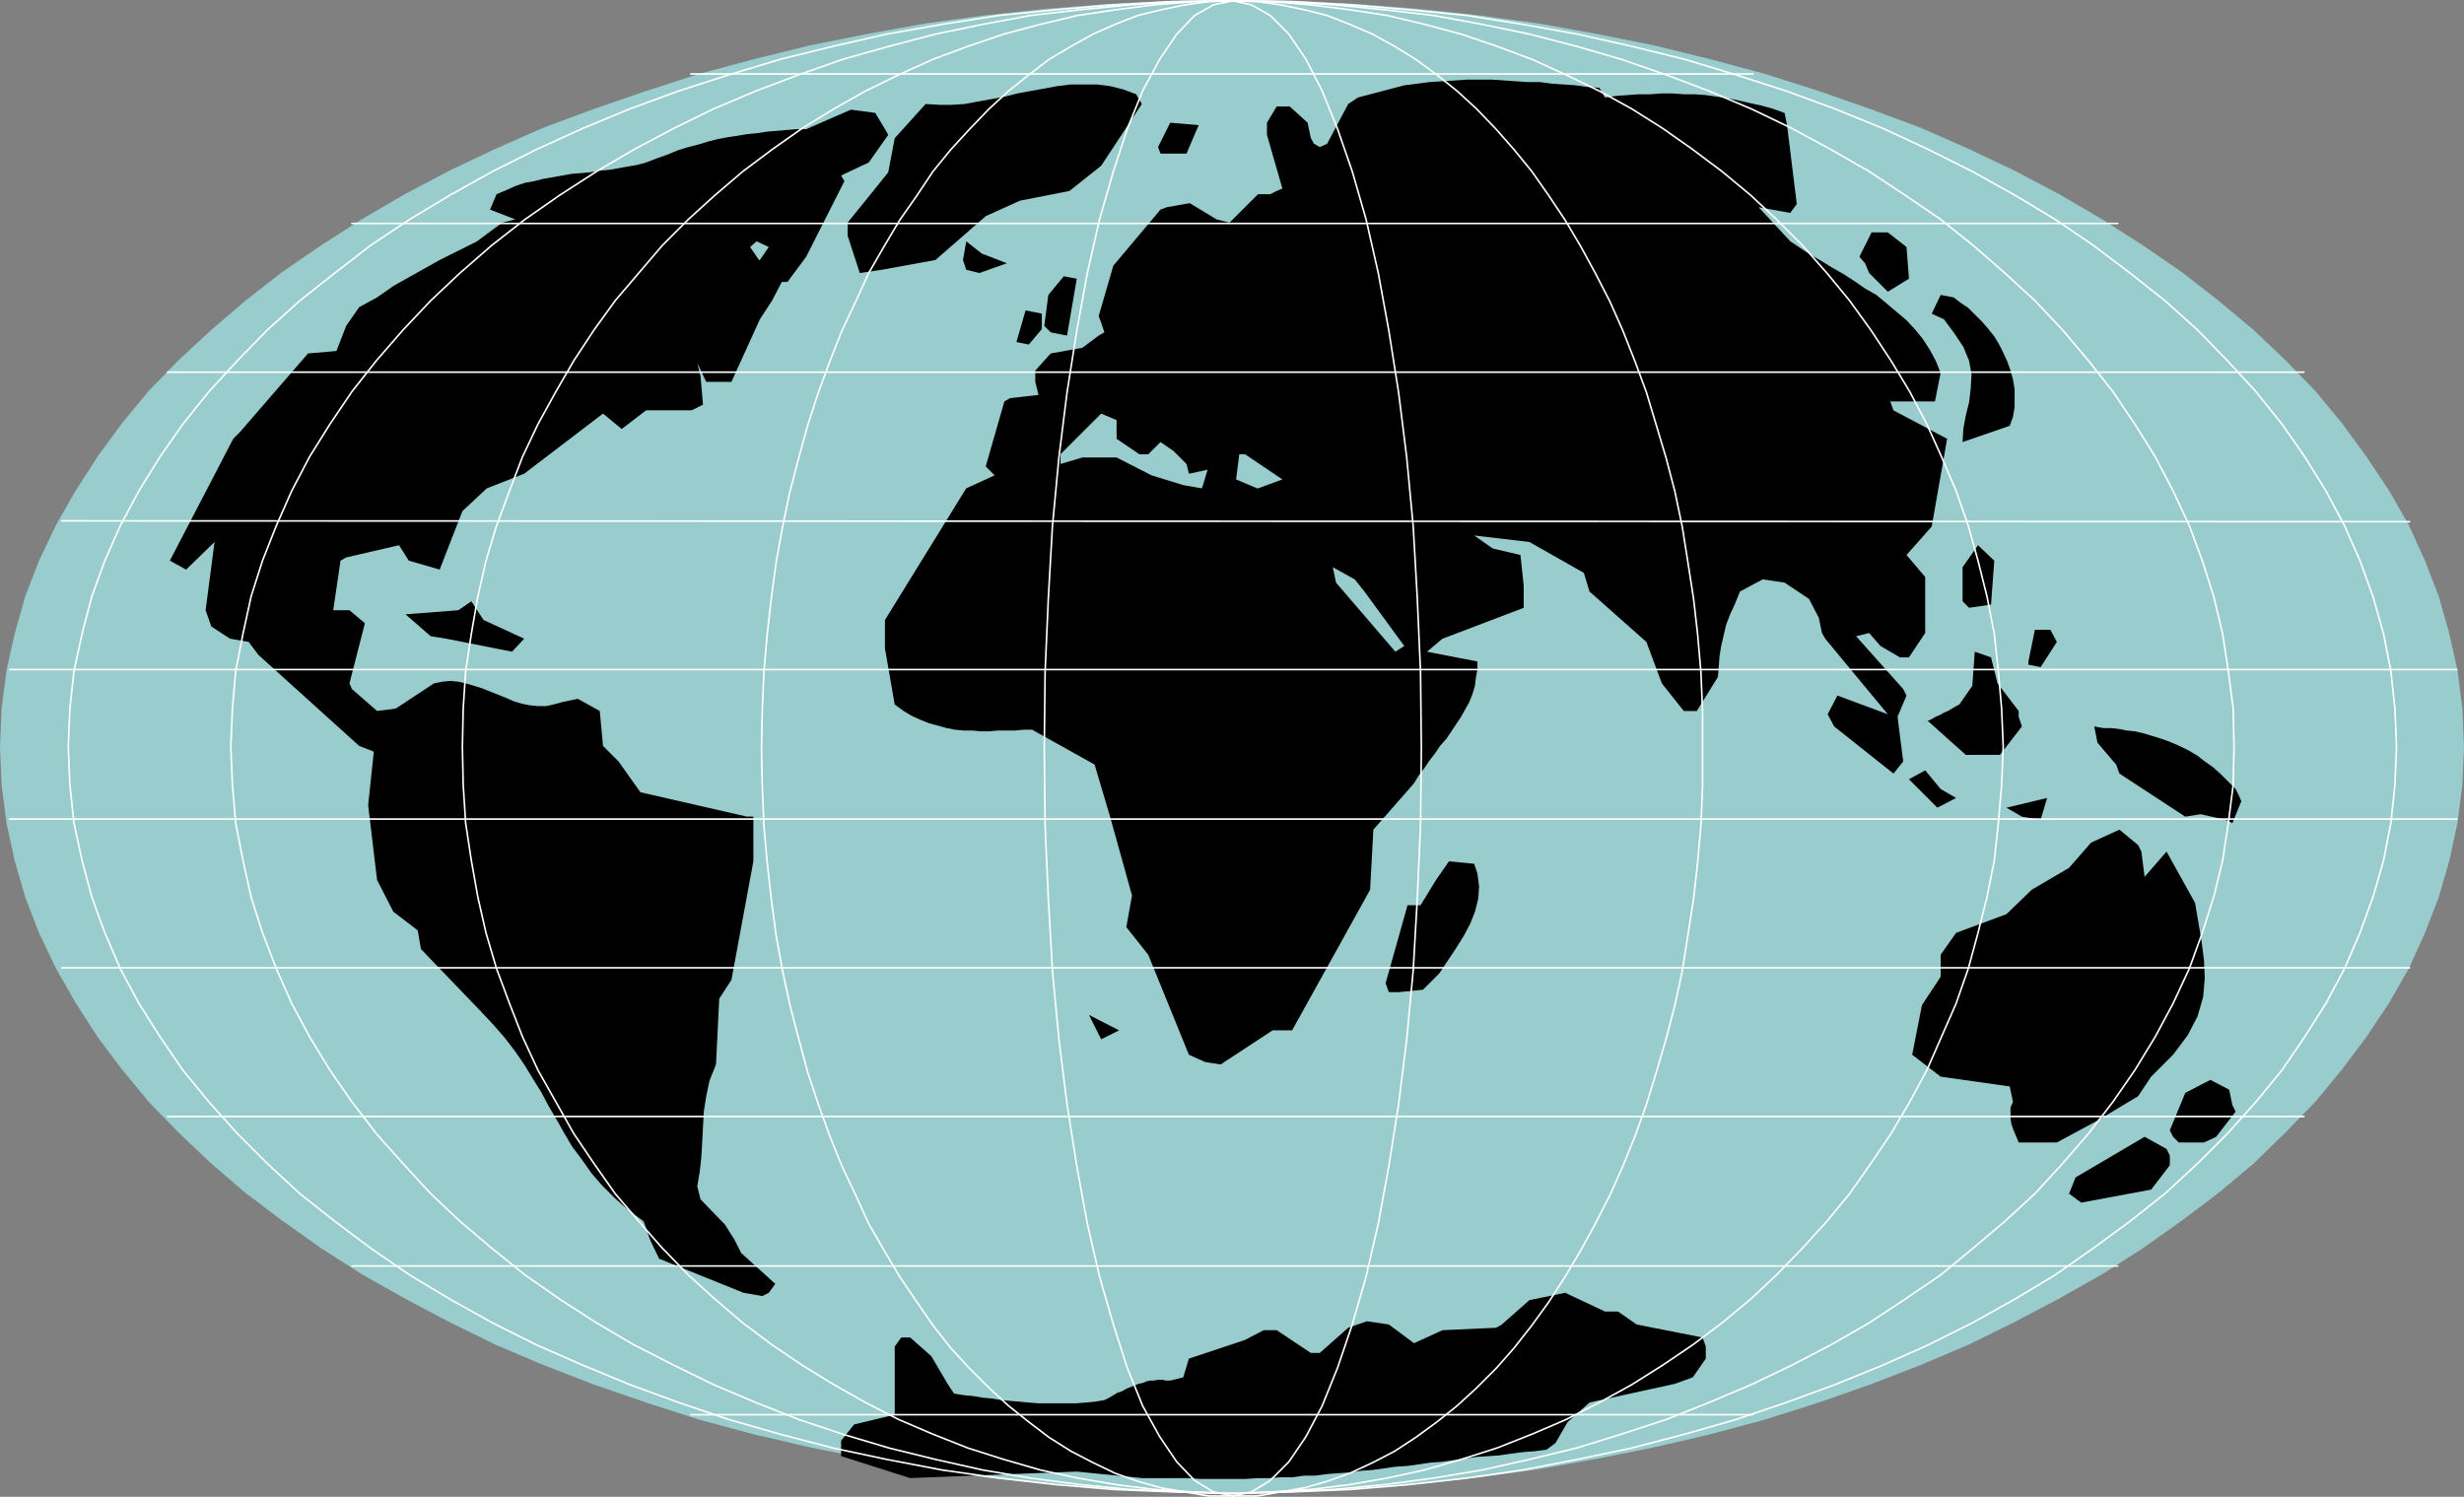
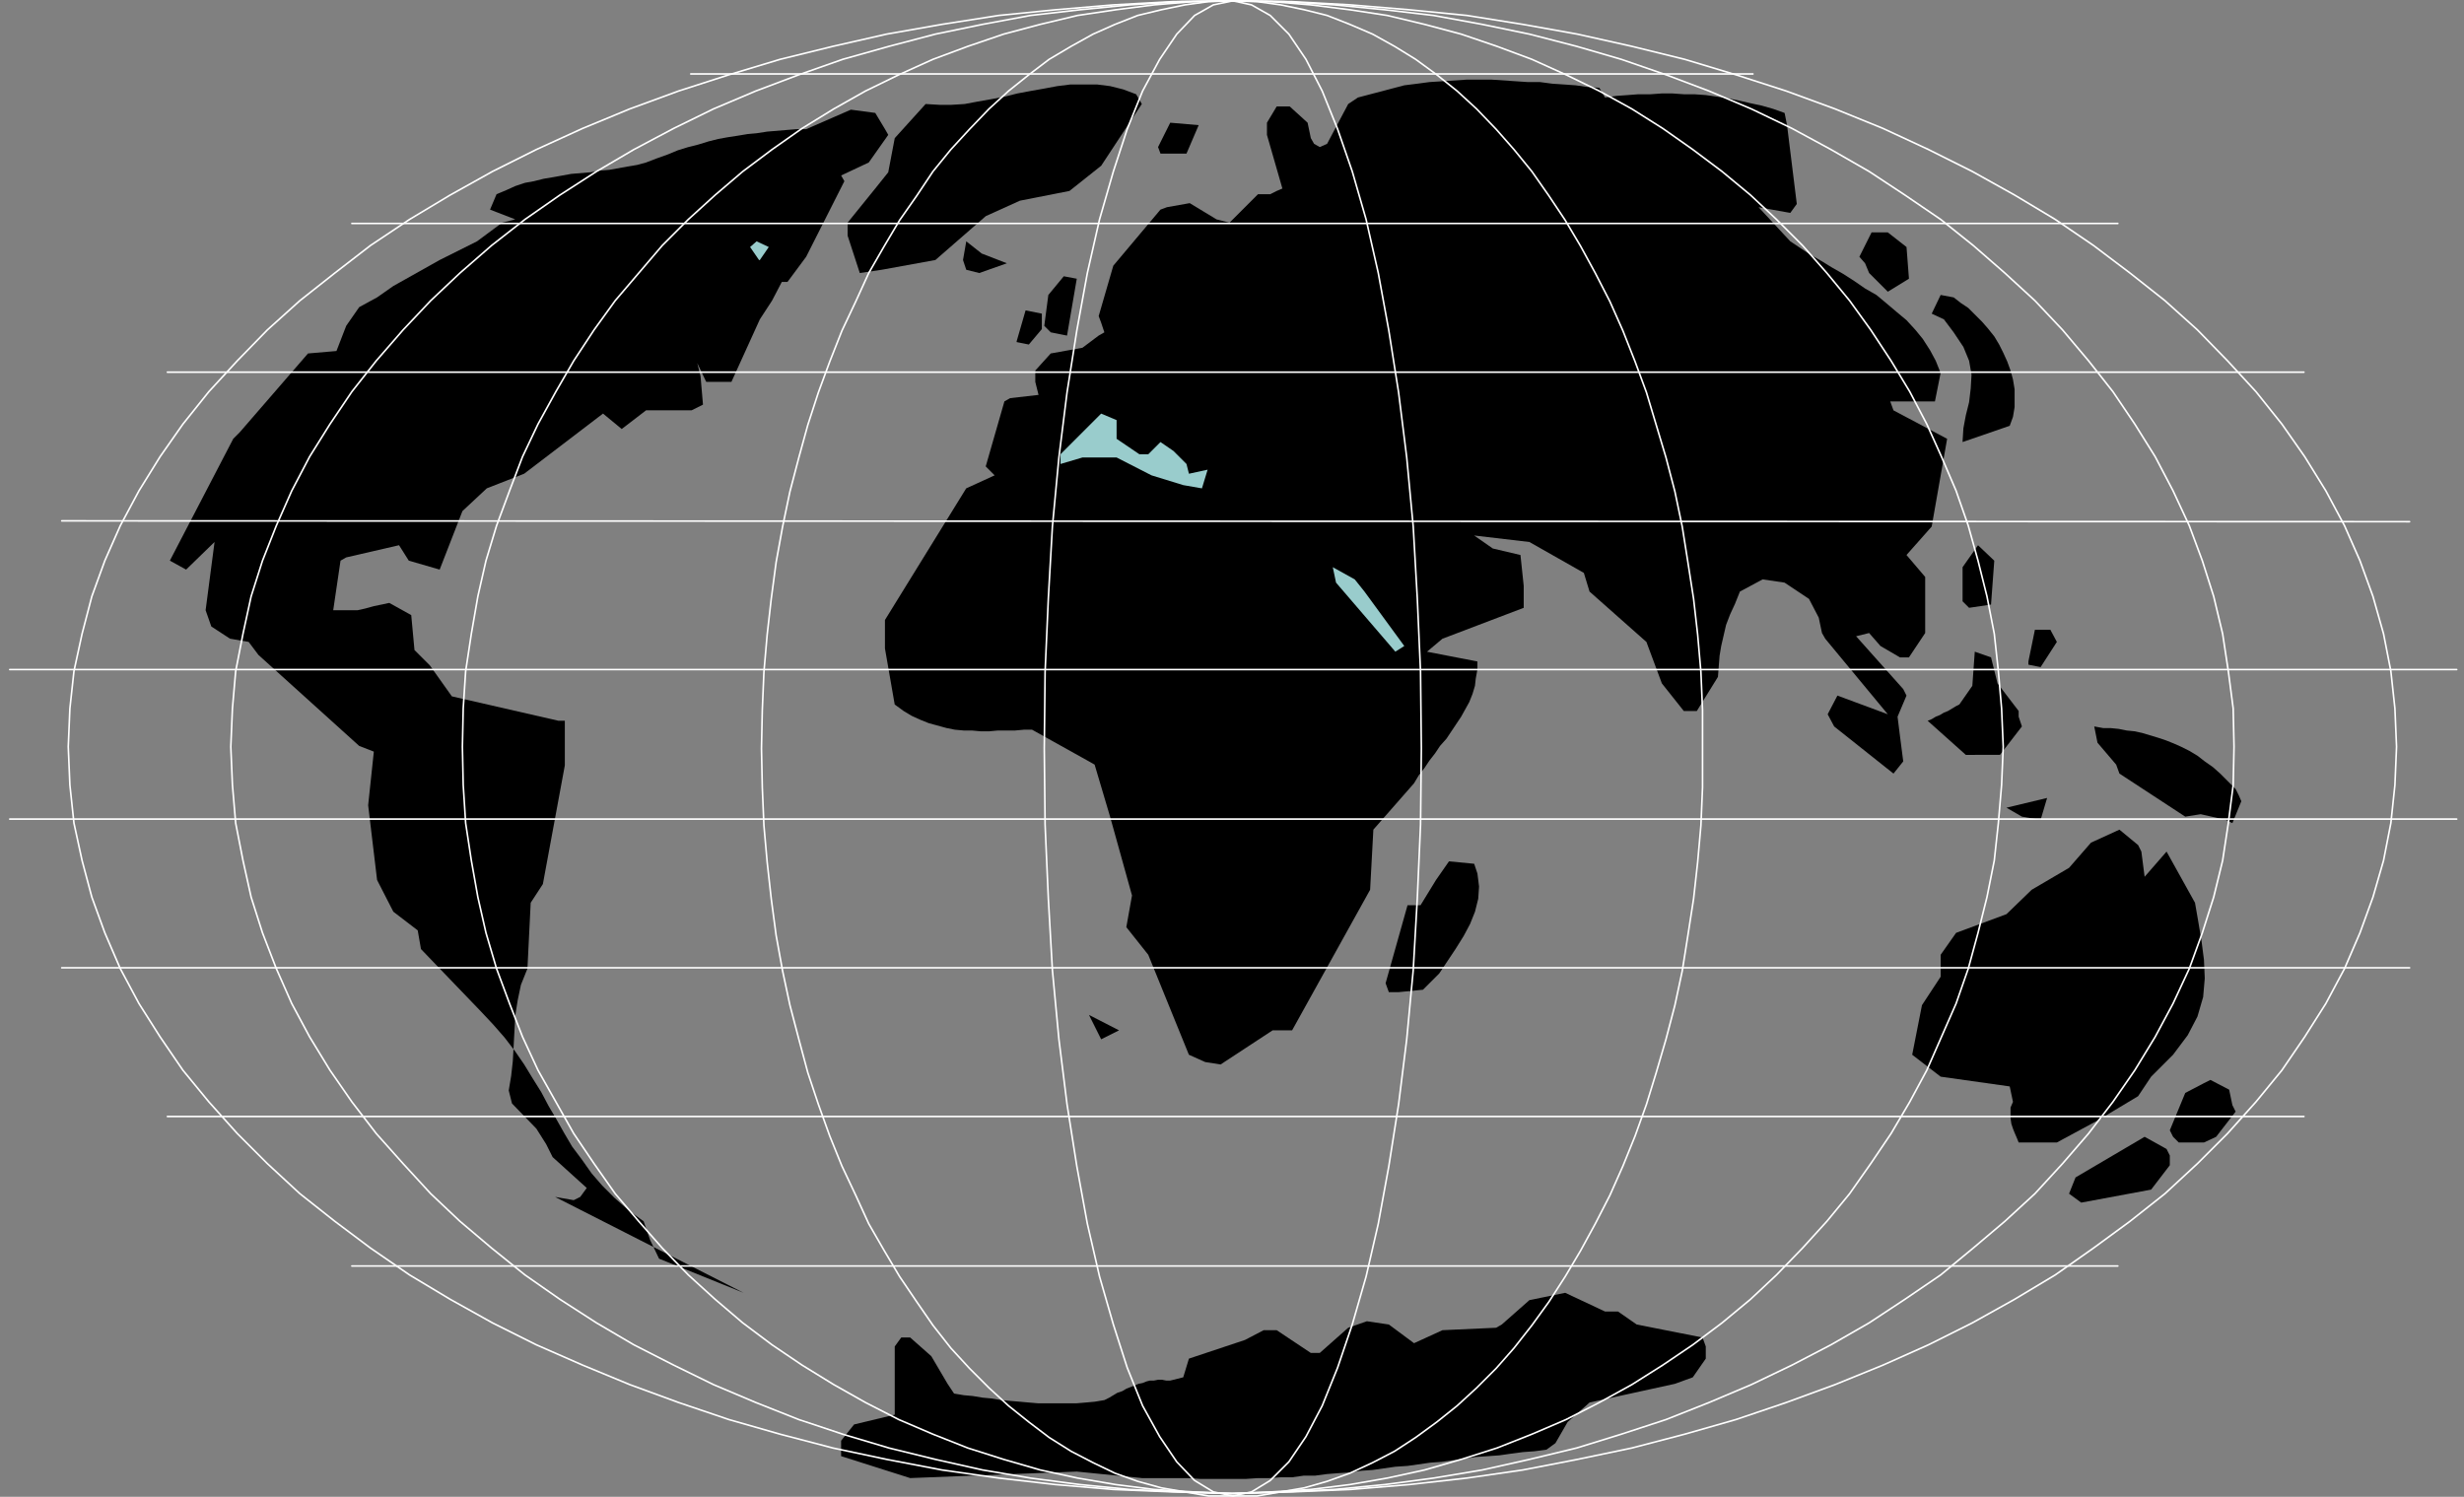
<svg xmlns="http://www.w3.org/2000/svg" xmlns:ns1="http://sodipodi.sourceforge.net/DTD/sodipodi-0.dtd" xmlns:ns2="http://www.inkscape.org/namespaces/inkscape" version="1.0" width="129.638mm" height="78.756mm" id="svg43" ns1:docname="Globe 04.wmf">
  <rect width="100%" height="100%" fill="#808080" stroke="none" />
  <ns1:namedview id="namedview43" pagecolor="#ffffff" bordercolor="#000000" borderopacity="0.25" ns2:showpageshadow="2" ns2:pageopacity="0.0" ns2:pagecheckerboard="0" ns2:deskcolor="#d1d1d1" ns2:document-units="mm" />
  <defs id="defs1">
    <pattern id="WMFhbasepattern" patternUnits="userSpaceOnUse" width="6" height="6" x="0" y="0" />
  </defs>
-   <path style="fill:#99cccc;fill-opacity:1;fill-rule:evenodd;stroke:none" d="M 244.985,3.6248918e-6 257.59,0.162 l 12.443,0.646 12.12,0.97 12.12,1.293 11.797,1.616 11.635,2.101 11.312,2.262 11.15,2.747 10.827,2.909 10.666,3.394 10.181,3.555 10.019,3.717 9.534,4.202 9.211,4.363 8.888,4.686 8.565,5.009 8.08,5.171 7.757,5.333 7.272,5.656 6.949,5.817 6.302,5.979 5.979,6.141 5.333,6.464 4.848,6.625 4.525,6.787 3.878,6.787 3.232,7.11 2.747,7.11 2.101,7.433 1.616,7.272 0.97,7.595 0.323,7.595 -0.323,7.595 -0.97,7.595 -1.616,7.433 -2.101,7.272 -2.747,7.11 -3.232,7.11 -3.878,6.787 -4.525,6.787 -4.848,6.464 -5.333,6.464 -5.979,6.141 -6.302,6.141 -6.949,5.817 -7.272,5.494 -7.757,5.494 -8.08,5.171 -8.565,4.848 -8.888,4.686 -9.211,4.525 -9.534,4.04 -10.019,3.878 -10.181,3.555 -10.666,3.394 -10.827,2.909 -11.15,2.586 -11.312,2.262 -11.635,2.101 -11.797,1.616 -12.12,1.293 -12.12,0.97 -12.443,0.646 -12.605,0.162 -12.605,-0.162 -12.443,-0.646 -12.12,-0.97 -12.12,-1.293 -11.797,-1.616 -11.635,-2.101 -11.312,-2.262 -11.15,-2.586 -10.827,-2.909 -10.504,-3.394 -10.342,-3.555 -10.019,-3.878 -9.534,-4.04 -9.211,-4.525 -8.888,-4.686 -8.565,-4.848 -8.08,-5.171 -7.757,-5.494 -7.272,-5.494 -6.787,-5.817 -6.464,-6.141 -5.979,-6.141 -5.333,-6.464 -4.848,-6.464 -4.363,-6.787 -3.878,-6.787 L 7.757,185.512 5.01,178.402 2.909,171.13 1.293,163.697 0.323,156.102 0,148.507 l 0.323,-7.595 0.97,-7.595 1.616,-7.272 2.101,-7.433 2.747,-7.11 3.394,-7.11 3.878,-6.787 4.363,-6.787 4.848,-6.625 5.333,-6.464 5.979,-6.141 6.464,-5.979 6.787,-5.817 7.272,-5.656 7.757,-5.333 8.08,-5.171 8.565,-5.009 8.888,-4.686 9.211,-4.363 9.534,-4.202 10.019,-3.717 10.342,-3.555 10.504,-3.394 10.827,-2.909 L 160.953,9.049 172.265,6.787 183.901,4.686 195.697,3.07 207.817,1.778 219.937,0.808 232.381,0.162 244.985,3.6248918e-6 Z" id="path1" />
  <path style="fill:#000000;fill-opacity:1;fill-rule:evenodd;stroke:none" d="m 227.048,293.943 -12.928,-1.293 -33.128,1.293 -13.736,-4.363 v -3.07 l 2.586,-3.232 8.08,-1.939 v -13.574 l 1.293,-1.778 h 1.778 l 4.202,3.717 3.232,5.494 1.293,1.939 1.939,0.323 1.778,0.162 1.939,0.323 1.778,0.162 1.939,0.323 1.778,0.162 1.939,0.162 1.778,0.162 1.939,0.162 h 1.939 1.778 1.939 1.778 l 1.939,-0.162 1.778,-0.162 1.939,-0.323 0.97,-0.485 0.808,-0.485 0.808,-0.485 0.97,-0.323 0.808,-0.485 0.808,-0.323 0.808,-0.323 0.808,-0.323 0.808,-0.162 0.808,-0.323 0.646,-0.162 h 0.808 l 0.808,-0.162 h 0.808 l 0.808,0.162 h 0.808 l 2.586,-0.646 1.131,-3.717 11.15,-3.717 3.717,-1.939 h 2.586 l 6.787,4.525 h 1.778 l 5.656,-5.009 3.717,-1.293 4.363,0.646 5.01,3.717 5.656,-2.586 10.666,-0.485 1.131,-0.646 5.494,-4.848 7.11,-1.454 7.918,3.717 h 2.586 l 3.717,2.586 13.09,2.586 0.646,1.778 v 2.424 l -2.586,3.717 -3.555,1.293 -16.968,3.717 -4.363,3.878 -2.424,4.202 -1.778,1.293 -2.424,0.323 -2.262,0.162 -2.424,0.323 -2.262,0.323 -2.262,0.162 -2.424,0.162 -2.262,0.323 -2.262,0.323 -2.262,0.323 -2.262,0.162 -2.262,0.323 -2.262,0.323 -2.424,0.162 -2.262,0.323 -2.262,0.323 -2.262,0.162 -2.262,0.323 -2.424,0.162 -2.101,0.162 -2.424,0.323 h -2.262 l -2.262,0.323 h -2.262 l -2.262,0.162 h -2.262 l -2.424,0.162 h -2.262 -2.262 -2.262 -2.262 l -2.424,-0.162 h -2.262 -6.949 z" id="path2" />
-   <path style="fill:#000000;fill-opacity:1;fill-rule:evenodd;stroke:none" d="m 147.864,257.1 -16.806,-6.787 -1.778,-3.717 -1.293,-3.717 -3.07,-2.262 -2.747,-2.424 -2.424,-2.424 -2.101,-2.424 -1.939,-2.747 -1.939,-2.586 -1.616,-2.747 -1.454,-2.586 -1.616,-2.747 -1.454,-2.747 -1.616,-2.586 -1.778,-2.909 -1.778,-2.586 -2.101,-2.747 -2.262,-2.586 -2.424,-2.586 -11.958,-12.443 -0.646,-3.717 -4.848,-3.717 -3.232,-6.302 -1.778,-14.867 1.131,-10.665 -2.909,-1.131 -20.038,-18.099 -1.939,-2.586 -3.717,-0.646 -3.717,-2.424 -1.131,-3.232 1.778,-13.574 -5.656,5.494 -3.232,-1.778 12.605,-24.239 1.293,-1.293 13.574,-15.675 5.656,-0.485 1.939,-5.009 2.586,-3.717 3.555,-1.939 3.232,-2.262 9.211,-5.171 7.434,-3.717 5.01,-3.717 2.586,-0.646 -5.01,-1.939 1.293,-3.07 1.939,-0.808 1.778,-0.808 1.939,-0.646 1.778,-0.323 1.939,-0.485 1.939,-0.323 1.778,-0.323 1.778,-0.323 1.939,-0.162 1.939,-0.162 1.778,-0.323 1.939,-0.162 1.778,-0.323 1.778,-0.323 1.939,-0.323 1.778,-0.485 2.101,-0.808 2.262,-0.808 1.939,-0.808 2.101,-0.646 1.939,-0.485 2.101,-0.646 1.939,-0.485 1.778,-0.323 2.101,-0.323 1.939,-0.323 1.778,-0.162 2.101,-0.323 1.939,-0.162 1.939,-0.162 1.939,-0.162 h 1.939 l 8.888,-3.878 4.848,0.646 1.939,3.232 0.646,1.131 -3.878,5.494 -5.494,2.586 0.646,1.131 -7.595,15.028 -3.717,5.009 h -1.131 l -1.939,3.717 -2.424,3.717 -5.656,12.443 h -5.01 l -1.778,-3.717 0.646,2.586 0.485,5.656 -2.262,1.131 h -4.525 -4.525 l -4.848,3.717 -3.717,-3.07 -15.675,11.958 -7.434,2.909 -4.848,4.525 -4.525,11.635 -6.141,-1.778 -1.939,-3.07 -10.504,2.424 -1.131,0.646 -1.454,9.857 h 3.232 l 3.07,2.586 -3.07,11.958 0.485,1.131 5.01,4.363 3.717,-0.485 7.595,-5.009 1.616,-0.323 1.616,-0.162 1.616,0.162 1.454,0.323 1.616,0.485 1.616,0.485 1.616,0.646 1.616,0.646 1.616,0.646 1.454,0.646 1.616,0.485 1.616,0.323 1.616,0.162 h 1.616 l 1.454,-0.323 1.778,-0.485 3.07,-0.646 4.363,2.424 0.646,6.949 3.07,3.07 4.363,6.141 21.17,4.848 h 1.293 v 8.888 l -4.363,23.593 -2.424,3.717 -0.646,13.089 -1.293,3.232 -0.646,3.07 -0.485,3.07 -0.162,3.07 -0.162,3.07 -0.162,2.909 -0.323,2.909 -0.485,2.909 0.646,2.586 4.848,5.009 1.939,3.07 1.293,2.586 6.787,6.141 -1.293,1.778 -1.293,0.646 -3.717,-0.646 z" id="path3" />
+   <path style="fill:#000000;fill-opacity:1;fill-rule:evenodd;stroke:none" d="m 147.864,257.1 -16.806,-6.787 -1.778,-3.717 -1.293,-3.717 -3.07,-2.262 -2.747,-2.424 -2.424,-2.424 -2.101,-2.424 -1.939,-2.747 -1.939,-2.586 -1.616,-2.747 -1.454,-2.586 -1.616,-2.747 -1.454,-2.747 -1.616,-2.586 -1.778,-2.909 -1.778,-2.586 -2.101,-2.747 -2.262,-2.586 -2.424,-2.586 -11.958,-12.443 -0.646,-3.717 -4.848,-3.717 -3.232,-6.302 -1.778,-14.867 1.131,-10.665 -2.909,-1.131 -20.038,-18.099 -1.939,-2.586 -3.717,-0.646 -3.717,-2.424 -1.131,-3.232 1.778,-13.574 -5.656,5.494 -3.232,-1.778 12.605,-24.239 1.293,-1.293 13.574,-15.675 5.656,-0.485 1.939,-5.009 2.586,-3.717 3.555,-1.939 3.232,-2.262 9.211,-5.171 7.434,-3.717 5.01,-3.717 2.586,-0.646 -5.01,-1.939 1.293,-3.07 1.939,-0.808 1.778,-0.808 1.939,-0.646 1.778,-0.323 1.939,-0.485 1.939,-0.323 1.778,-0.323 1.778,-0.323 1.939,-0.162 1.939,-0.162 1.778,-0.323 1.939,-0.162 1.778,-0.323 1.778,-0.323 1.939,-0.323 1.778,-0.485 2.101,-0.808 2.262,-0.808 1.939,-0.808 2.101,-0.646 1.939,-0.485 2.101,-0.646 1.939,-0.485 1.778,-0.323 2.101,-0.323 1.939,-0.323 1.778,-0.162 2.101,-0.323 1.939,-0.162 1.939,-0.162 1.939,-0.162 h 1.939 l 8.888,-3.878 4.848,0.646 1.939,3.232 0.646,1.131 -3.878,5.494 -5.494,2.586 0.646,1.131 -7.595,15.028 -3.717,5.009 h -1.131 l -1.939,3.717 -2.424,3.717 -5.656,12.443 h -5.01 l -1.778,-3.717 0.646,2.586 0.485,5.656 -2.262,1.131 h -4.525 -4.525 l -4.848,3.717 -3.717,-3.07 -15.675,11.958 -7.434,2.909 -4.848,4.525 -4.525,11.635 -6.141,-1.778 -1.939,-3.07 -10.504,2.424 -1.131,0.646 -1.454,9.857 h 3.232 h 1.616 l 1.454,-0.323 1.778,-0.485 3.07,-0.646 4.363,2.424 0.646,6.949 3.07,3.07 4.363,6.141 21.17,4.848 h 1.293 v 8.888 l -4.363,23.593 -2.424,3.717 -0.646,13.089 -1.293,3.232 -0.646,3.07 -0.485,3.07 -0.162,3.07 -0.162,3.07 -0.162,2.909 -0.323,2.909 -0.485,2.909 0.646,2.586 4.848,5.009 1.939,3.07 1.293,2.586 6.787,6.141 -1.293,1.778 -1.293,0.646 -3.717,-0.646 z" id="path3" />
  <path style="fill:#000000;fill-opacity:1;fill-rule:evenodd;stroke:none" d="m 413.857,239.162 -2.424,-1.778 1.293,-3.232 13.736,-8.08 4.363,2.424 0.646,1.293 v 1.939 l -3.717,4.848 -13.898,2.586 z" id="path4" />
  <path style="fill:#000000;fill-opacity:1;fill-rule:evenodd;stroke:none" d="m 401.414,227.204 -0.323,-0.808 -0.485,-1.131 -0.323,-0.808 -0.323,-0.97 -0.162,-1.131 v -0.97 -1.131 l 0.485,-1.131 -0.646,-3.07 -13.736,-1.939 -5.656,-4.363 1.939,-9.857 3.717,-5.656 v -4.363 l 3.07,-4.363 10.019,-3.717 5.01,-4.848 7.434,-4.363 4.363,-5.009 5.656,-2.586 3.717,3.07 0.646,1.293 0.646,5.009 4.363,-5.009 5.656,10.181 0.646,3.717 0.646,3.878 0.485,3.717 0.162,3.717 -0.323,3.717 -1.131,3.878 -1.939,3.717 -2.909,3.878 -4.363,4.363 -2.586,3.878 -8.08,4.848 -8.08,4.363 z" id="path5" />
  <path style="fill:#000000;fill-opacity:1;fill-rule:evenodd;stroke:none" d="m 433.249,227.204 -1.131,-1.131 -0.646,-1.293 3.07,-7.433 3.717,-1.939 1.293,-0.646 3.717,1.939 0.646,3.07 0.646,1.293 -3.878,5.009 -2.424,1.131 h -5.01 z" id="path6" />
  <path style="fill:#000000;fill-opacity:1;fill-rule:evenodd;stroke:none" d="m 236.582,40.399 5.333,3.232 2.586,0.646 5.656,-5.656 h 2.424 l 1.293,-0.646 1.131,-0.485 -3.07,-10.665 v -2.424 l 1.939,-3.232 h 2.586 l 3.555,3.232 0.646,3.07 0.646,1.131 1.131,0.646 1.454,-0.646 4.202,-7.918 1.939,-1.293 9.211,-2.424 2.586,-0.323 2.424,-0.323 2.586,-0.162 2.424,-0.162 2.424,-0.162 h 2.424 2.424 l 2.424,0.162 2.424,0.162 2.424,0.162 h 2.424 l 2.424,0.323 2.424,0.162 2.262,0.162 2.262,0.323 2.424,0.162 1.131,1.939 2.262,-0.323 2.262,-0.162 2.101,-0.162 h 2.424 l 2.262,-0.162 h 2.101 l 2.262,0.162 h 2.101 l 2.262,0.162 2.262,0.323 2.101,0.323 2.424,0.485 2.101,0.485 2.262,0.485 2.262,0.646 2.262,0.808 0.485,2.424 1.939,15.675 -1.293,1.778 -6.302,-1.131 6.302,6.787 1.939,1.293 1.939,1.293 2.262,1.293 2.101,1.293 2.262,1.293 2.262,1.454 2.101,1.454 2.262,1.293 1.939,1.616 2.101,1.778 1.939,1.616 1.778,1.939 1.454,1.778 1.454,2.262 1.131,2.101 0.97,2.424 -1.131,5.656 h -8.888 l 0.646,1.778 10.666,5.656 -3.07,17.452 -5.01,5.656 3.717,4.363 v 11.15 l -3.232,4.848 h -1.778 l -3.878,-2.262 -2.262,-2.586 -2.586,0.646 9.373,10.504 0.646,1.293 -1.778,4.202 0.485,3.878 0.646,5.009 -1.939,2.424 -11.797,-9.373 -1.293,-2.424 1.939,-3.717 10.019,3.717 -12.443,-15.028 -0.646,-1.131 -0.646,-3.07 -1.939,-3.717 -4.848,-3.232 -4.363,-0.646 -4.525,2.424 -0.97,2.424 -0.97,2.101 -0.808,2.101 -0.485,2.101 -0.485,2.101 -0.323,1.939 -0.162,2.101 -0.162,2.101 -4.202,6.787 h -2.586 l -4.363,-5.494 -3.07,-8.241 -11.312,-10.019 -1.131,-3.717 -10.827,-6.141 -10.989,-1.293 3.717,2.586 5.494,1.293 0.646,6.141 v 4.363 l -14.867,5.656 -1.293,0.485 -3.07,2.586 10.019,1.939 v 1.616 l -0.323,1.778 -0.162,1.454 -0.485,1.616 -0.646,1.616 -0.808,1.454 -0.808,1.454 -0.97,1.454 -0.97,1.454 -0.97,1.454 -1.293,1.454 -0.97,1.454 -1.131,1.454 -0.97,1.454 -1.131,1.454 -0.97,1.616 -8.08,9.211 -0.646,11.958 -15.514,27.956 h -3.878 l -10.342,6.787 -3.07,-0.485 -3.232,-1.454 -8.08,-19.876 -4.363,-5.494 1.131,-6.302 -4.363,-15.675 -3.07,-10.342 -1.131,-0.646 -11.312,-6.302 h -1.616 l -1.778,0.162 h -1.778 -1.616 l -1.778,0.162 h -1.616 l -1.778,-0.162 h -1.616 l -1.778,-0.162 -1.616,-0.323 -1.778,-0.485 -1.778,-0.485 -1.616,-0.646 -1.778,-0.808 -1.616,-0.97 -1.778,-1.293 -1.939,-11.15 v -5.656 l 16.16,-26.179 5.656,-2.586 -1.778,-1.778 3.717,-12.928 1.131,-0.646 5.656,-0.646 -0.646,-2.586 v -2.262 l 3.07,-3.394 6.302,-1.131 3.232,-2.424 1.131,-0.646 -0.646,-1.939 -0.485,-1.293 2.909,-10.019 9.373,-11.15 1.293,-0.485 z" id="path7" />
  <path style="fill:#000000;fill-opacity:1;fill-rule:evenodd;stroke:none" d="m 218.968,206.682 -2.424,-4.848 5.979,3.07 z" id="path8" />
  <path style="fill:#000000;fill-opacity:1;fill-rule:evenodd;stroke:none" d="m 278.113,197.309 h -1.939 l -0.646,-1.778 4.363,-15.513 h 2.586 l 3.07,-5.009 2.586,-3.717 5.01,0.485 0.646,1.939 0.323,2.586 -0.162,2.424 -0.646,2.586 -0.97,2.424 -1.293,2.424 -1.616,2.586 -1.616,2.424 -1.616,2.424 -3.232,3.232 z" id="path9" />
  <path style="fill:#000000;fill-opacity:1;fill-rule:evenodd;stroke:none" d="m 442.622,163.051 -5.01,-1.131 -3.07,0.485 -13.09,-8.565 -0.646,-1.778 -3.717,-4.363 -0.646,-3.232 1.778,0.323 h 1.454 l 1.616,0.162 1.616,0.323 1.616,0.162 1.454,0.323 1.616,0.485 1.616,0.485 1.454,0.485 1.616,0.646 1.454,0.646 1.616,0.808 1.616,0.97 1.454,1.131 1.616,1.131 1.454,1.293 3.07,3.07 0.646,1.293 0.485,1.131 -1.778,4.363 -1.293,-0.646 z" id="path10" />
  <path style="fill:#000000;fill-opacity:1;fill-rule:evenodd;stroke:none" d="m 402.06,162.404 -3.07,-1.778 8.08,-1.939 -1.293,4.363 -3.717,-0.646 z" id="path11" />
-   <path style="fill:#000000;fill-opacity:1;fill-rule:evenodd;stroke:none" d="m 385.254,160.627 -5.656,-5.656 3.232,-1.778 3.07,3.717 3.07,1.778 z" id="path12" />
  <path style="fill:#000000;fill-opacity:1;fill-rule:evenodd;stroke:none" d="m 392.688,150.123 h -1.778 l -7.595,-6.787 0.808,-0.323 0.808,-0.485 0.808,-0.323 0.808,-0.485 0.808,-0.323 0.808,-0.485 0.808,-0.485 0.646,-0.323 2.586,-3.717 0.485,-6.787 3.232,1.131 1.293,5.171 4.202,5.494 v 1.131 l 0.646,1.939 -4.363,5.656 h -5.01 z" id="path13" />
  <path style="fill:#000000;fill-opacity:1;fill-rule:evenodd;stroke:none" d="m 403.353,132.024 v -0.485 l 1.293,-6.302 h 3.07 l 1.293,2.424 -3.232,5.009 -2.424,-0.485 v 0 z" id="path14" />
-   <path style="fill:#000000;fill-opacity:1;fill-rule:evenodd;stroke:none" d="m 101.808,129.6 -13.09,-2.586 -3.07,-0.485 -5.01,-4.363 10.504,-0.808 2.586,-1.778 2.424,3.717 8.08,3.717 z" id="path15" />
  <path style="fill:#99cccc;fill-opacity:1;fill-rule:evenodd;stroke:none" d="m 277.467,129.6 -11.797,-13.736 -0.646,-3.07 4.363,2.424 1.939,2.424 7.918,10.827 z" id="path16" />
  <path style="fill:#000000;fill-opacity:1;fill-rule:evenodd;stroke:none" d="m 391.556,120.874 -1.293,-1.293 v -6.787 l 3.07,-4.363 3.232,3.07 -0.646,8.726 -4.363,0.646 z" id="path17" />
-   <path style="fill:#99cccc;fill-opacity:1;fill-rule:evenodd;stroke:none" d="m 249.995,97.119 -4.202,-1.778 0.646,-5.009 h 1.131 l 7.434,5.009 -4.848,1.778 v 0 z" id="path18" />
  <path style="fill:#99cccc;fill-opacity:1;fill-rule:evenodd;stroke:none" d="m 235.289,96.473 -6.302,-1.939 -6.949,-3.555 h -6.787 l -4.363,1.293 v -1.939 l 8.08,-8.08 3.07,1.293 v 3.717 l 4.525,3.07 h 1.778 l 2.424,-2.424 2.586,1.778 2.586,2.586 0.485,1.939 3.717,-0.808 -1.131,3.717 -3.717,-0.646 z" id="path19" />
  <path style="fill:#000000;fill-opacity:1;fill-rule:evenodd;stroke:none" d="m 390.264,87.747 0.162,-2.586 0.485,-2.586 0.646,-2.586 0.323,-2.747 0.162,-2.747 -0.485,-2.747 -1.131,-2.747 -1.939,-2.909 -1.939,-2.586 -2.424,-1.131 1.778,-3.717 2.586,0.485 1.454,1.131 1.454,0.97 1.454,1.454 1.293,1.293 1.131,1.293 1.293,1.616 0.97,1.616 0.808,1.616 0.808,1.778 0.646,1.778 0.485,1.778 0.323,1.939 v 1.778 1.778 l -0.323,1.939 -0.646,1.778 -9.373,3.232 v 0 z" id="path20" />
  <path style="fill:#000000;fill-opacity:1;fill-rule:evenodd;stroke:none" d="m 202.161,67.87 1.778,-6.141 3.232,0.646 v 3.07 l -2.586,3.07 -2.424,-0.485 v 0 z" id="path21" />
  <path style="fill:#000000;fill-opacity:1;fill-rule:evenodd;stroke:none" d="m 208.949,66.093 -1.293,-1.293 0.808,-6.141 3.07,-3.717 2.586,0.485 -1.939,11.312 z" id="path22" />
  <path style="fill:#000000;fill-opacity:1;fill-rule:evenodd;stroke:none" d="m 375.396,58.013 -3.717,-3.717 -0.808,-1.939 -1.131,-1.293 2.424,-4.848 h 3.232 l 3.717,2.909 0.485,6.302 z" id="path23" />
  <path style="fill:#000000;fill-opacity:1;fill-rule:evenodd;stroke:none" d="m 170.973,54.296 -2.424,-7.433 v -2.586 l 5.494,-6.787 2.586,-3.232 1.293,-6.787 6.141,-6.787 2.747,0.162 h 2.424 l 2.586,-0.162 2.586,-0.485 2.747,-0.485 2.586,-0.485 2.586,-0.646 2.586,-0.485 2.747,-0.485 2.586,-0.485 2.586,-0.323 h 2.586 2.747 l 2.586,0.323 2.586,0.646 2.586,0.97 1.131,1.939 -8.08,12.281 -6.302,5.009 -9.858,1.939 -6.787,3.07 -10.019,8.726 -10.666,1.939 z" id="path24" />
  <path style="fill:#000000;fill-opacity:1;fill-rule:evenodd;stroke:none" d="m 194.728,54.296 -2.586,-0.646 -0.646,-1.939 0.646,-3.717 3.07,2.424 5.01,1.939 z" id="path25" />
  <path style="fill:#99cccc;fill-opacity:1;fill-rule:evenodd;stroke:none" d="m 150.934,51.711 -1.778,-2.586 1.293,-1.131 2.424,1.131 -1.778,2.586 v 0 z" id="path26" />
  <path style="fill:#99cccc;fill-opacity:1;fill-rule:evenodd;stroke:none" d="m 143.501,50.418 1.939,0.646 z" id="path27" />
  <path style="fill:#000000;fill-opacity:1;fill-rule:evenodd;stroke:none" d="m 230.765,30.542 -0.485,-1.293 2.424,-4.848 5.656,0.485 -2.424,5.656 h -5.171 z" id="path28" />
  <path style="fill:none;stroke:#ffffff;stroke-width:0.323px;stroke-linecap:round;stroke-linejoin:round;stroke-miterlimit:4;stroke-dasharray:none;stroke-opacity:1" d="M 137.36,14.705 H 348.571" id="path29" />
  <path style="fill:none;stroke:#ffffff;stroke-width:0.323px;stroke-linecap:round;stroke-linejoin:round;stroke-miterlimit:4;stroke-dasharray:none;stroke-opacity:1" d="M 69.973,44.439 H 421.129" id="path30" />
  <path style="fill:none;stroke:#ffffff;stroke-width:0.323px;stroke-linecap:round;stroke-linejoin:round;stroke-miterlimit:4;stroke-dasharray:none;stroke-opacity:1" d="M 33.29,74.011 H 458.135" id="path31" />
  <path style="fill:none;stroke:#ffffff;stroke-width:0.323px;stroke-linecap:round;stroke-linejoin:round;stroke-miterlimit:4;stroke-dasharray:none;stroke-opacity:1" d="m 12.282,103.583 466.862,0.162" id="path32" />
  <path style="fill:none;stroke:#ffffff;stroke-width:0.323px;stroke-linecap:round;stroke-linejoin:round;stroke-miterlimit:4;stroke-dasharray:none;stroke-opacity:1" d="M 1.939,133.155 H 488.516" id="path33" />
  <path style="fill:none;stroke:#ffffff;stroke-width:0.323px;stroke-linecap:round;stroke-linejoin:round;stroke-miterlimit:4;stroke-dasharray:none;stroke-opacity:1" d="M 1.939,162.889 H 488.516" id="path34" />
  <path style="fill:none;stroke:#ffffff;stroke-width:0.323px;stroke-linecap:round;stroke-linejoin:round;stroke-miterlimit:4;stroke-dasharray:none;stroke-opacity:1" d="M 12.282,192.461 H 479.143" id="path35" />
  <path style="fill:none;stroke:#ffffff;stroke-width:0.323px;stroke-linecap:round;stroke-linejoin:round;stroke-miterlimit:4;stroke-dasharray:none;stroke-opacity:1" d="M 33.29,222.033 H 458.135" id="path36" />
  <path style="fill:none;stroke:#ffffff;stroke-width:0.323px;stroke-linecap:round;stroke-linejoin:round;stroke-miterlimit:4;stroke-dasharray:none;stroke-opacity:1" d="M 69.973,251.767 H 421.129" id="path37" />
-   <path style="fill:none;stroke:#ffffff;stroke-width:0.323px;stroke-linecap:round;stroke-linejoin:round;stroke-miterlimit:4;stroke-dasharray:none;stroke-opacity:1" d="M 137.36,281.339 H 348.571" id="path38" />
  <path style="fill:none;stroke:#ffffff;stroke-width:0.323px;stroke-linecap:round;stroke-linejoin:round;stroke-miterlimit:4;stroke-dasharray:none;stroke-opacity:1" d="m 244.985,0.162 11.958,0.162 11.635,0.646 11.635,0.97 11.474,1.131 11.15,1.778 10.827,1.939 10.827,2.424 10.504,2.586 10.181,3.07 10.019,3.232 9.696,3.555 9.534,3.878 9.05,4.202 8.726,4.363 8.403,4.686 8.08,4.848 7.595,5.171 7.272,5.494 6.949,5.494 6.464,5.817 5.979,6.141 5.656,6.141 5.171,6.464 4.525,6.464 4.202,6.787 3.717,6.949 3.07,6.949 2.586,7.11 2.101,7.433 1.454,7.433 0.808,7.433 0.323,7.595 -0.323,7.595 -0.808,7.595 -1.454,7.433 -2.101,7.272 -2.586,7.11 -3.07,7.11 -3.717,6.949 -4.202,6.625 -4.525,6.625 -5.171,6.302 -5.656,6.302 -5.979,5.979 -6.464,5.979 -6.949,5.494 -7.272,5.333 -7.595,5.333 -8.08,4.848 -8.403,4.686 -8.726,4.363 -9.05,4.04 -9.534,3.878 -9.696,3.555 -10.019,3.394 -10.181,2.909 -10.504,2.747 -10.827,2.262 -10.827,2.101 -11.15,1.616 -11.474,1.293 -11.635,0.97 -11.635,0.485 -11.958,0.323 -11.797,-0.323 -11.797,-0.485 -11.474,-0.97 -11.312,-1.293 -11.312,-1.616 -10.989,-2.101 -10.666,-2.262 -10.504,-2.747 -10.181,-2.909 -10.019,-3.394 -9.696,-3.555 -9.373,-3.878 -9.211,-4.04 -8.726,-4.363 -8.403,-4.686 -8.08,-4.848 -7.757,-5.333 -7.11,-5.333 -6.949,-5.494 -6.464,-5.979 -5.979,-5.979 -5.656,-6.302 -5.171,-6.302 -4.525,-6.625 -4.202,-6.625 -3.717,-6.949 -3.07,-7.11 -2.586,-7.11 -1.939,-7.272 -1.616,-7.433 -0.808,-7.595 -0.323,-7.595 0.323,-7.595 0.808,-7.433 1.616,-7.433 1.939,-7.433 2.586,-7.11 3.07,-6.949 3.717,-6.949 4.202,-6.787 4.525,-6.464 5.171,-6.464 5.656,-6.141 5.979,-6.141 6.464,-5.817 6.949,-5.494 7.11,-5.494 7.757,-5.171 8.08,-4.848 8.403,-4.686 8.726,-4.363 9.211,-4.202 9.373,-3.878 9.696,-3.555 10.019,-3.232 10.181,-3.07 L 165.64,9.211 176.305,6.787 187.294,4.848 198.606,3.07 209.918,1.939 221.392,0.97 233.189,0.323 244.985,0.162" id="path39" />
  <path style="fill:none;stroke:#ffffff;stroke-width:0.323px;stroke-linecap:round;stroke-linejoin:round;stroke-miterlimit:4;stroke-dasharray:none;stroke-opacity:1" d="m 244.985,0.162 10.342,0.162 10.019,0.646 10.019,0.97 9.696,1.131 9.696,1.778 9.373,1.939 9.373,2.424 8.888,2.586 8.888,3.07 8.565,3.232 8.403,3.555 8.08,3.878 7.757,4.202 7.595,4.363 7.11,4.686 7.11,4.848 6.464,5.171 6.302,5.494 5.979,5.494 5.494,5.817 5.171,6.141 4.848,6.141 4.363,6.464 4.04,6.464 3.555,6.787 3.232,6.949 2.586,6.949 2.262,7.11 1.778,7.433 1.131,7.433 0.97,7.433 0.162,7.595 -0.162,7.595 -0.97,7.595 -1.131,7.433 -1.778,7.272 -2.262,7.11 -2.586,7.11 -3.232,6.949 -3.555,6.625 -4.04,6.625 -4.363,6.302 -4.848,6.302 -5.171,5.979 -5.494,5.979 -5.979,5.494 -6.302,5.333 -6.464,5.333 -7.11,4.848 -7.11,4.686 -7.595,4.363 -7.757,4.04 -8.08,3.878 -8.403,3.555 -8.565,3.394 -8.888,2.909 -8.888,2.747 -9.373,2.262 -9.373,2.101 -9.696,1.616 -9.696,1.293 -10.019,0.97 -10.019,0.485 -10.342,0.323 -10.181,-0.323 -10.181,-0.485 -9.858,-0.97 -9.858,-1.293 -9.534,-1.616 -9.373,-2.101 -9.211,-2.262 -9.211,-2.747 -8.726,-2.909 -8.565,-3.394 -8.403,-3.555 -7.918,-3.878 -7.918,-4.04 -7.434,-4.363 -7.272,-4.686 -6.949,-4.848 -6.626,-5.333 -6.302,-5.333 -5.818,-5.494 -5.494,-5.979 -5.333,-5.979 -4.848,-6.302 -4.363,-6.302 -4.04,-6.625 -3.555,-6.625 -3.07,-6.949 -2.747,-7.11 -2.262,-7.11 -1.616,-7.272 -1.454,-7.433 -0.646,-7.595 -0.323,-7.595 0.323,-7.595 0.646,-7.433 1.454,-7.433 1.616,-7.433 2.262,-7.11 2.747,-6.949 3.07,-6.949 3.555,-6.787 4.04,-6.464 4.363,-6.464 4.848,-6.141 5.333,-6.141 5.494,-5.817 5.818,-5.494 6.302,-5.494 6.626,-5.171 6.949,-4.848 7.272,-4.686 7.434,-4.363 7.918,-4.202 7.918,-3.878 8.403,-3.555 8.565,-3.232 8.726,-3.07 9.211,-2.586 9.211,-2.424 9.373,-1.939 9.534,-1.778 9.858,-1.131 9.858,-0.97 10.181,-0.646 10.181,-0.162" id="path40" />
  <path style="fill:none;stroke:#ffffff;stroke-width:0.323px;stroke-linecap:round;stroke-linejoin:round;stroke-miterlimit:4;stroke-dasharray:none;stroke-opacity:1" d="m 245.147,0.162 7.757,0.162 7.757,0.646 7.757,0.97 7.434,1.131 7.434,1.778 7.272,1.939 7.11,2.424 6.949,2.586 6.787,3.07 6.626,3.232 6.464,3.555 6.141,3.878 5.979,4.202 5.818,4.363 5.656,4.686 5.171,4.848 5.171,5.171 4.848,5.494 4.525,5.494 4.202,5.817 4.04,6.141 3.717,6.141 3.394,6.464 2.909,6.464 2.909,6.787 2.424,6.949 1.939,6.949 1.778,7.11 1.454,7.433 0.808,7.433 0.646,7.433 0.323,7.595 -0.323,7.595 -0.646,7.595 -0.808,7.433 -1.454,7.272 -1.778,7.11 -1.939,7.11 -2.424,6.949 -2.909,6.625 -2.909,6.625 -3.394,6.302 -3.717,6.302 -4.04,5.979 -4.202,5.979 -4.525,5.494 -4.848,5.333 -5.171,5.333 -5.171,4.848 -5.656,4.686 -5.818,4.363 -5.979,4.04 -6.141,3.878 -6.464,3.555 -6.626,3.394 -6.787,2.909 -6.949,2.747 -7.11,2.262 -7.272,2.101 -7.434,1.616 -7.434,1.293 -7.757,0.97 -7.757,0.485 -7.757,0.323 -7.918,-0.323 -7.757,-0.485 -7.595,-0.97 -7.595,-1.293 -7.434,-1.616 -7.272,-2.101 -7.11,-2.262 -6.949,-2.747 -6.787,-2.909 -6.626,-3.394 -6.302,-3.555 -6.302,-3.878 -5.979,-4.04 -5.818,-4.363 -5.494,-4.686 -5.333,-4.848 -5.171,-5.333 -4.686,-5.333 -4.686,-5.494 -4.202,-5.979 -4.04,-5.979 -3.555,-6.302 -3.555,-6.302 -3.07,-6.625 -2.586,-6.625 -2.586,-6.949 -2.101,-7.11 -1.616,-7.11 -1.293,-7.272 -1.131,-7.433 -0.485,-7.595 -0.162,-7.595 0.162,-7.595 0.485,-7.433 1.131,-7.433 1.293,-7.433 1.616,-7.11 2.101,-6.949 2.586,-6.949 2.586,-6.787 3.07,-6.464 3.555,-6.464 3.555,-6.141 4.04,-6.141 4.202,-5.817 4.686,-5.494 4.686,-5.494 5.171,-5.171 5.333,-4.848 5.494,-4.686 5.818,-4.363 5.979,-4.202 6.302,-3.878 6.302,-3.555 6.626,-3.232 6.787,-3.07 6.949,-2.586 7.11,-2.424 7.272,-1.939 7.434,-1.778 7.595,-1.131 7.595,-0.97 7.757,-0.646 7.918,-0.162" id="path41" />
  <path style="fill:none;stroke:#ffffff;stroke-width:0.323px;stroke-linecap:round;stroke-linejoin:round;stroke-miterlimit:4;stroke-dasharray:none;stroke-opacity:1" d="m 245.147,0.162 4.848,0.162 4.686,0.646 4.686,0.97 4.525,1.131 4.525,1.778 4.525,1.939 4.363,2.424 4.202,2.586 4.202,3.07 4.04,3.232 3.878,3.555 3.878,4.04 3.555,4.04 3.555,4.363 3.394,4.848 3.232,4.848 3.07,5.171 2.909,5.333 2.909,5.656 2.586,5.817 2.424,6.141 2.262,6.141 1.939,6.464 1.939,6.464 1.778,6.787 1.454,6.949 1.131,7.11 1.131,7.272 0.808,7.11 0.646,7.433 0.323,7.595 v 7.595 7.757 l -0.323,7.595 -0.646,7.272 -0.808,7.272 -1.131,7.272 -1.131,7.11 -1.454,6.787 -1.778,6.787 -1.939,6.625 -1.939,6.302 -2.262,6.302 -2.424,5.979 -2.586,5.817 -2.909,5.656 -2.909,5.333 -3.07,5.171 -3.232,5.009 -3.394,4.686 -3.555,4.525 -3.555,4.04 -3.878,3.878 -3.878,3.555 -4.04,3.232 -4.202,3.07 -4.202,2.747 -4.363,2.262 -4.525,2.101 -4.525,1.616 -4.525,1.293 -4.686,0.808 -4.686,0.808 h -4.848 -4.848 l -4.686,-0.808 -4.686,-0.808 -4.686,-1.293 -4.525,-1.616 -4.363,-2.101 -4.363,-2.262 -4.363,-2.747 -4.04,-3.07 -4.04,-3.232 -3.878,-3.555 -3.878,-3.878 -3.717,-4.04 -3.555,-4.525 -3.232,-4.686 -3.394,-5.009 -3.07,-5.171 -3.07,-5.333 -2.586,-5.656 -2.747,-5.817 -2.424,-5.979 -2.262,-6.302 -2.101,-6.302 -1.778,-6.625 -1.778,-6.787 -1.454,-6.787 -1.293,-7.11 -0.97,-7.272 -0.808,-7.272 -0.646,-7.272 -0.323,-7.595 -0.162,-7.757 0.162,-7.595 0.323,-7.595 0.646,-7.433 0.808,-7.11 0.97,-7.272 1.293,-7.11 1.454,-6.949 1.778,-6.787 1.778,-6.464 2.101,-6.464 2.262,-6.141 2.424,-6.141 2.747,-5.817 2.586,-5.656 3.07,-5.333 3.07,-5.171 3.394,-4.848 3.232,-4.848 3.555,-4.363 3.717,-4.04 3.878,-4.04 3.878,-3.555 4.04,-3.232 4.04,-3.07 4.363,-2.586 4.363,-2.424 4.363,-1.939 4.525,-1.778 4.686,-1.131 4.686,-0.97 4.686,-0.646 4.848,-0.162" id="path42" />
  <path style="fill:none;stroke:#ffffff;stroke-width:0.323px;stroke-linecap:round;stroke-linejoin:round;stroke-miterlimit:4;stroke-dasharray:none;stroke-opacity:1" d="m 245.147,0.162 3.717,0.808 3.717,2.101 3.717,3.717 3.394,5.009 3.232,6.302 3.07,7.595 2.909,8.403 2.747,9.534 2.424,10.665 2.101,11.473 1.939,12.281 1.616,12.928 1.293,13.736 0.808,14.22 0.646,14.705 0.162,15.19 -0.162,15.19 -0.646,14.705 -0.808,14.22 -1.293,13.736 -1.616,12.928 -1.939,12.281 -2.101,11.473 -2.424,10.504 -2.747,9.534 -2.909,8.565 -3.07,7.595 -3.232,6.141 -3.394,5.009 -3.717,3.717 -3.717,2.262 -3.717,0.808 -3.878,-0.808 -3.717,-2.262 -3.555,-3.717 -3.394,-5.009 -3.394,-6.141 -3.07,-7.595 -2.747,-8.565 -2.747,-9.534 -2.424,-10.504 -2.101,-11.473 -1.939,-12.281 -1.616,-12.928 -1.293,-13.736 -0.808,-14.22 -0.646,-14.705 -0.162,-15.19 0.162,-15.19 0.646,-14.705 0.808,-14.22 1.293,-13.736 1.616,-12.928 1.939,-12.281 2.101,-11.473 2.424,-10.665 2.747,-9.534 2.747,-8.403 3.07,-7.595 3.394,-6.302 3.394,-5.009 3.555,-3.717 3.717,-2.101 3.878,-0.808" id="path43" />
</svg>